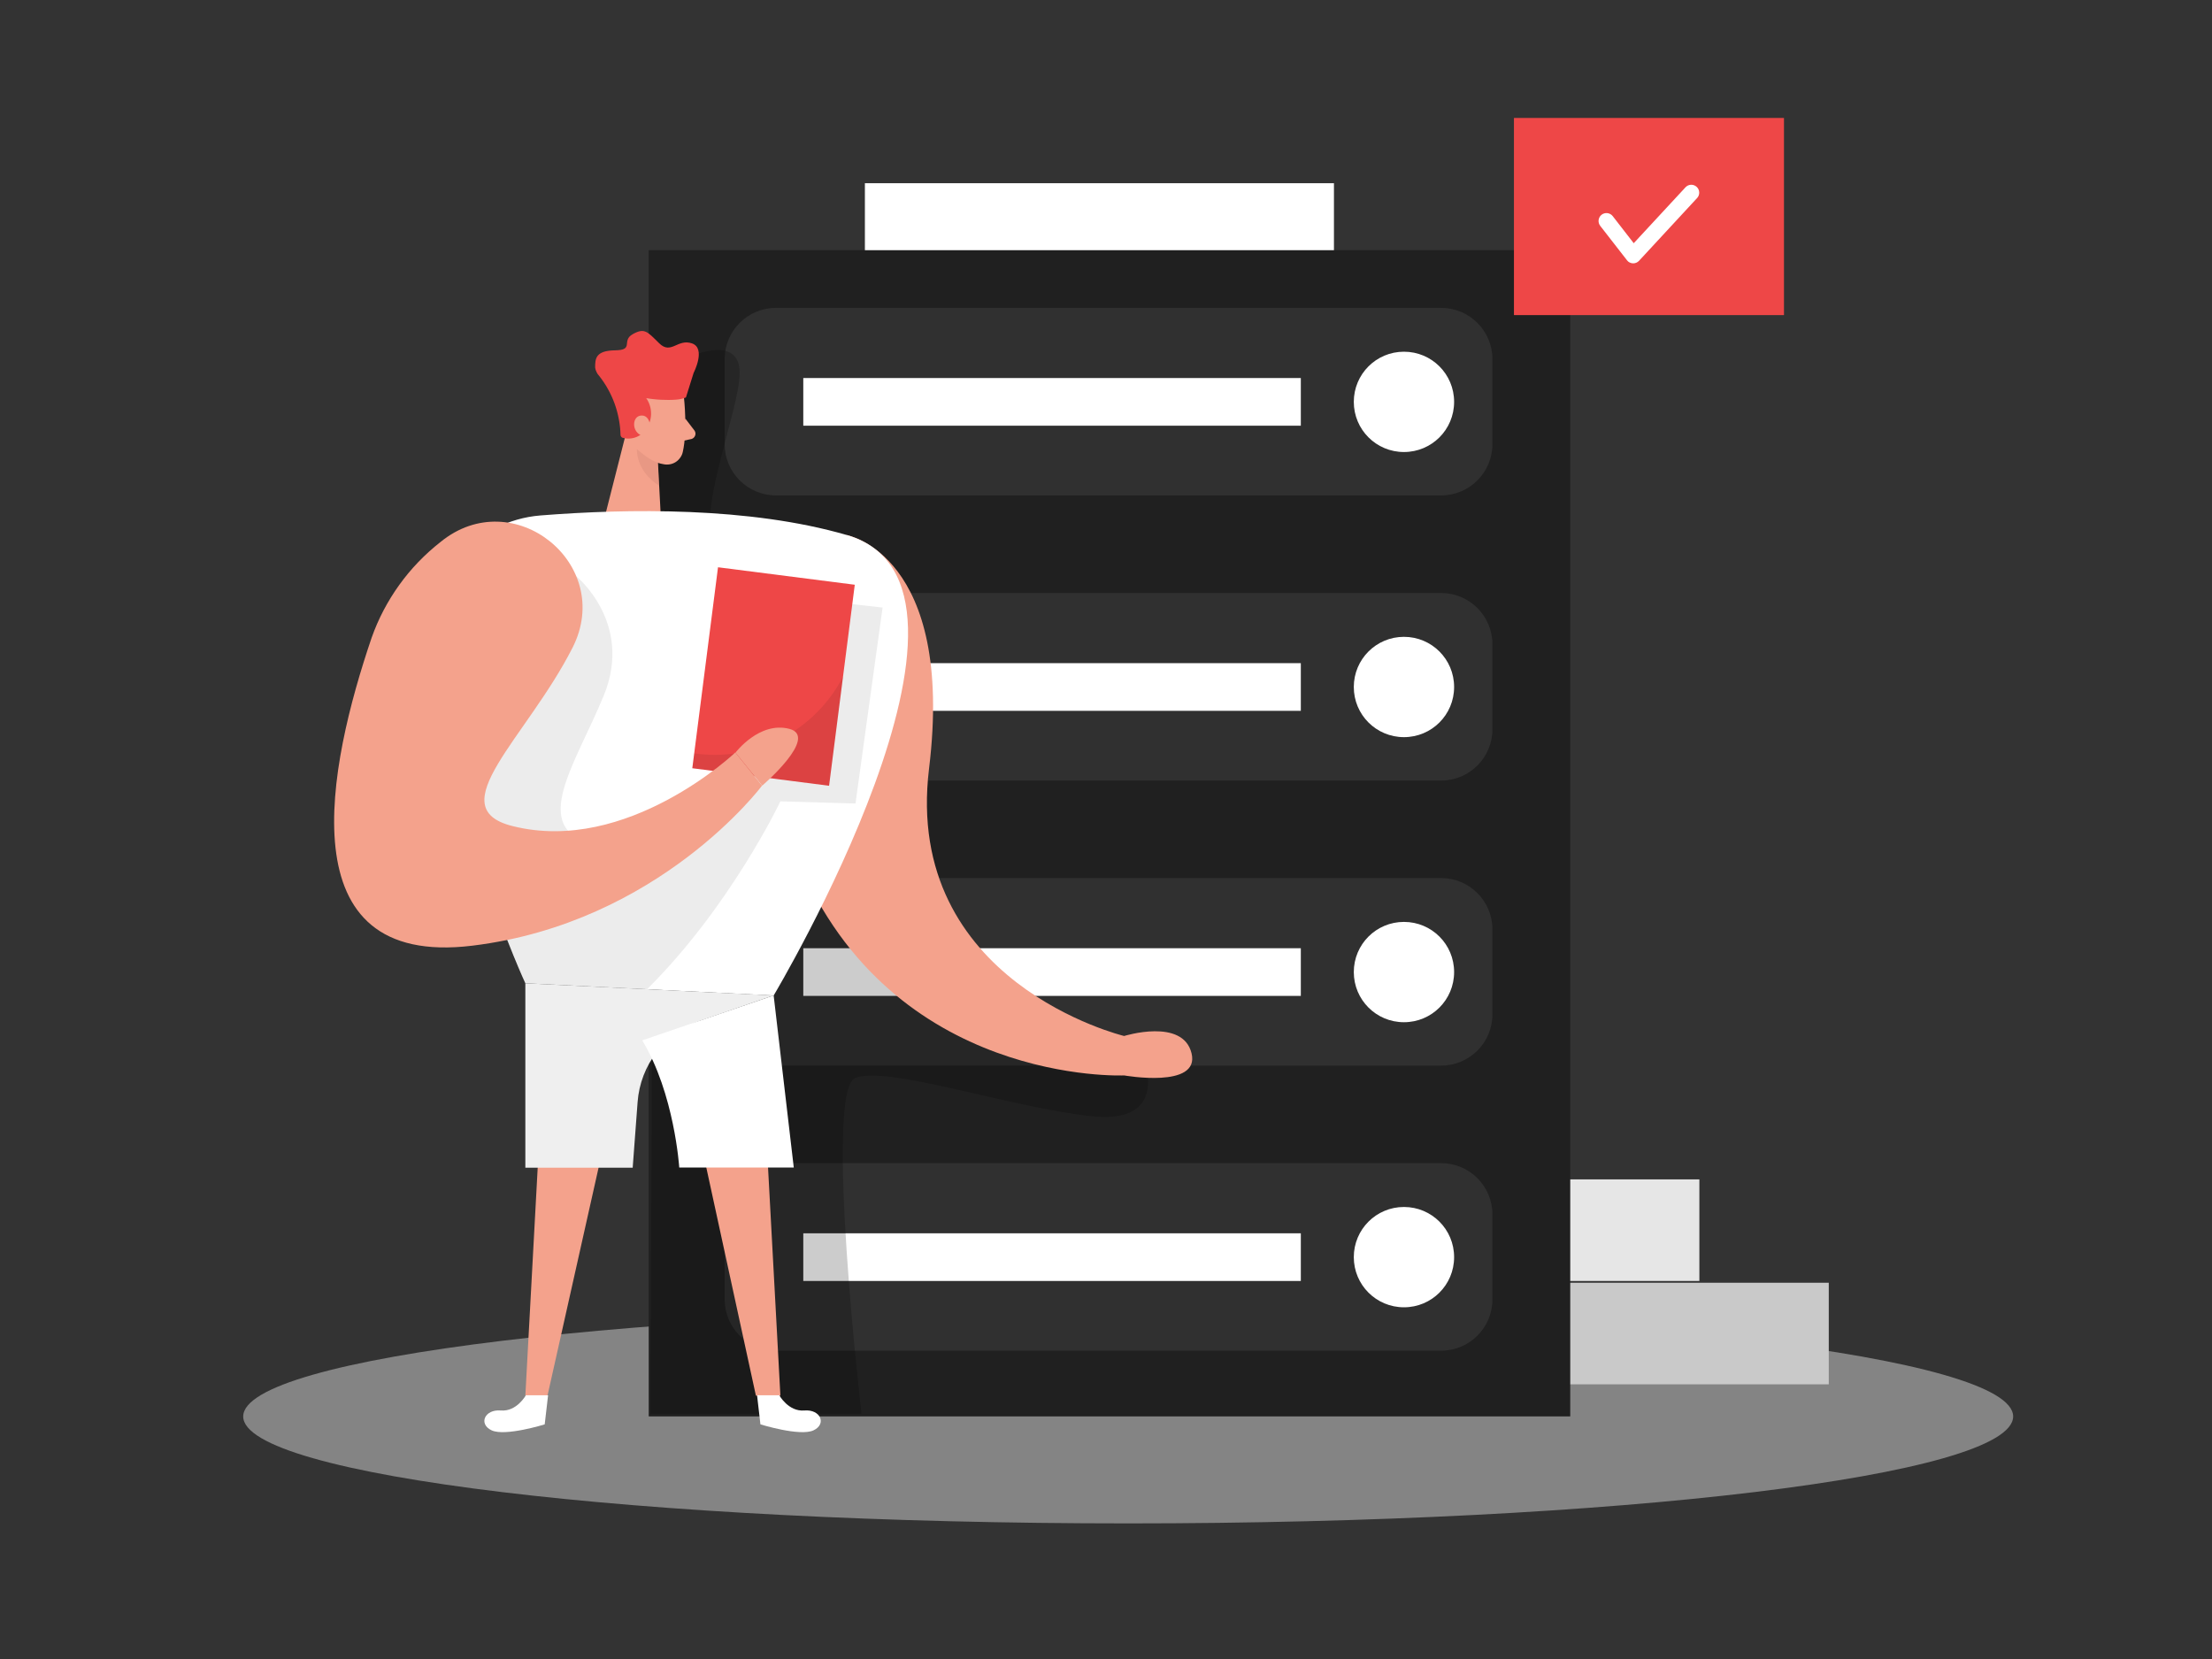
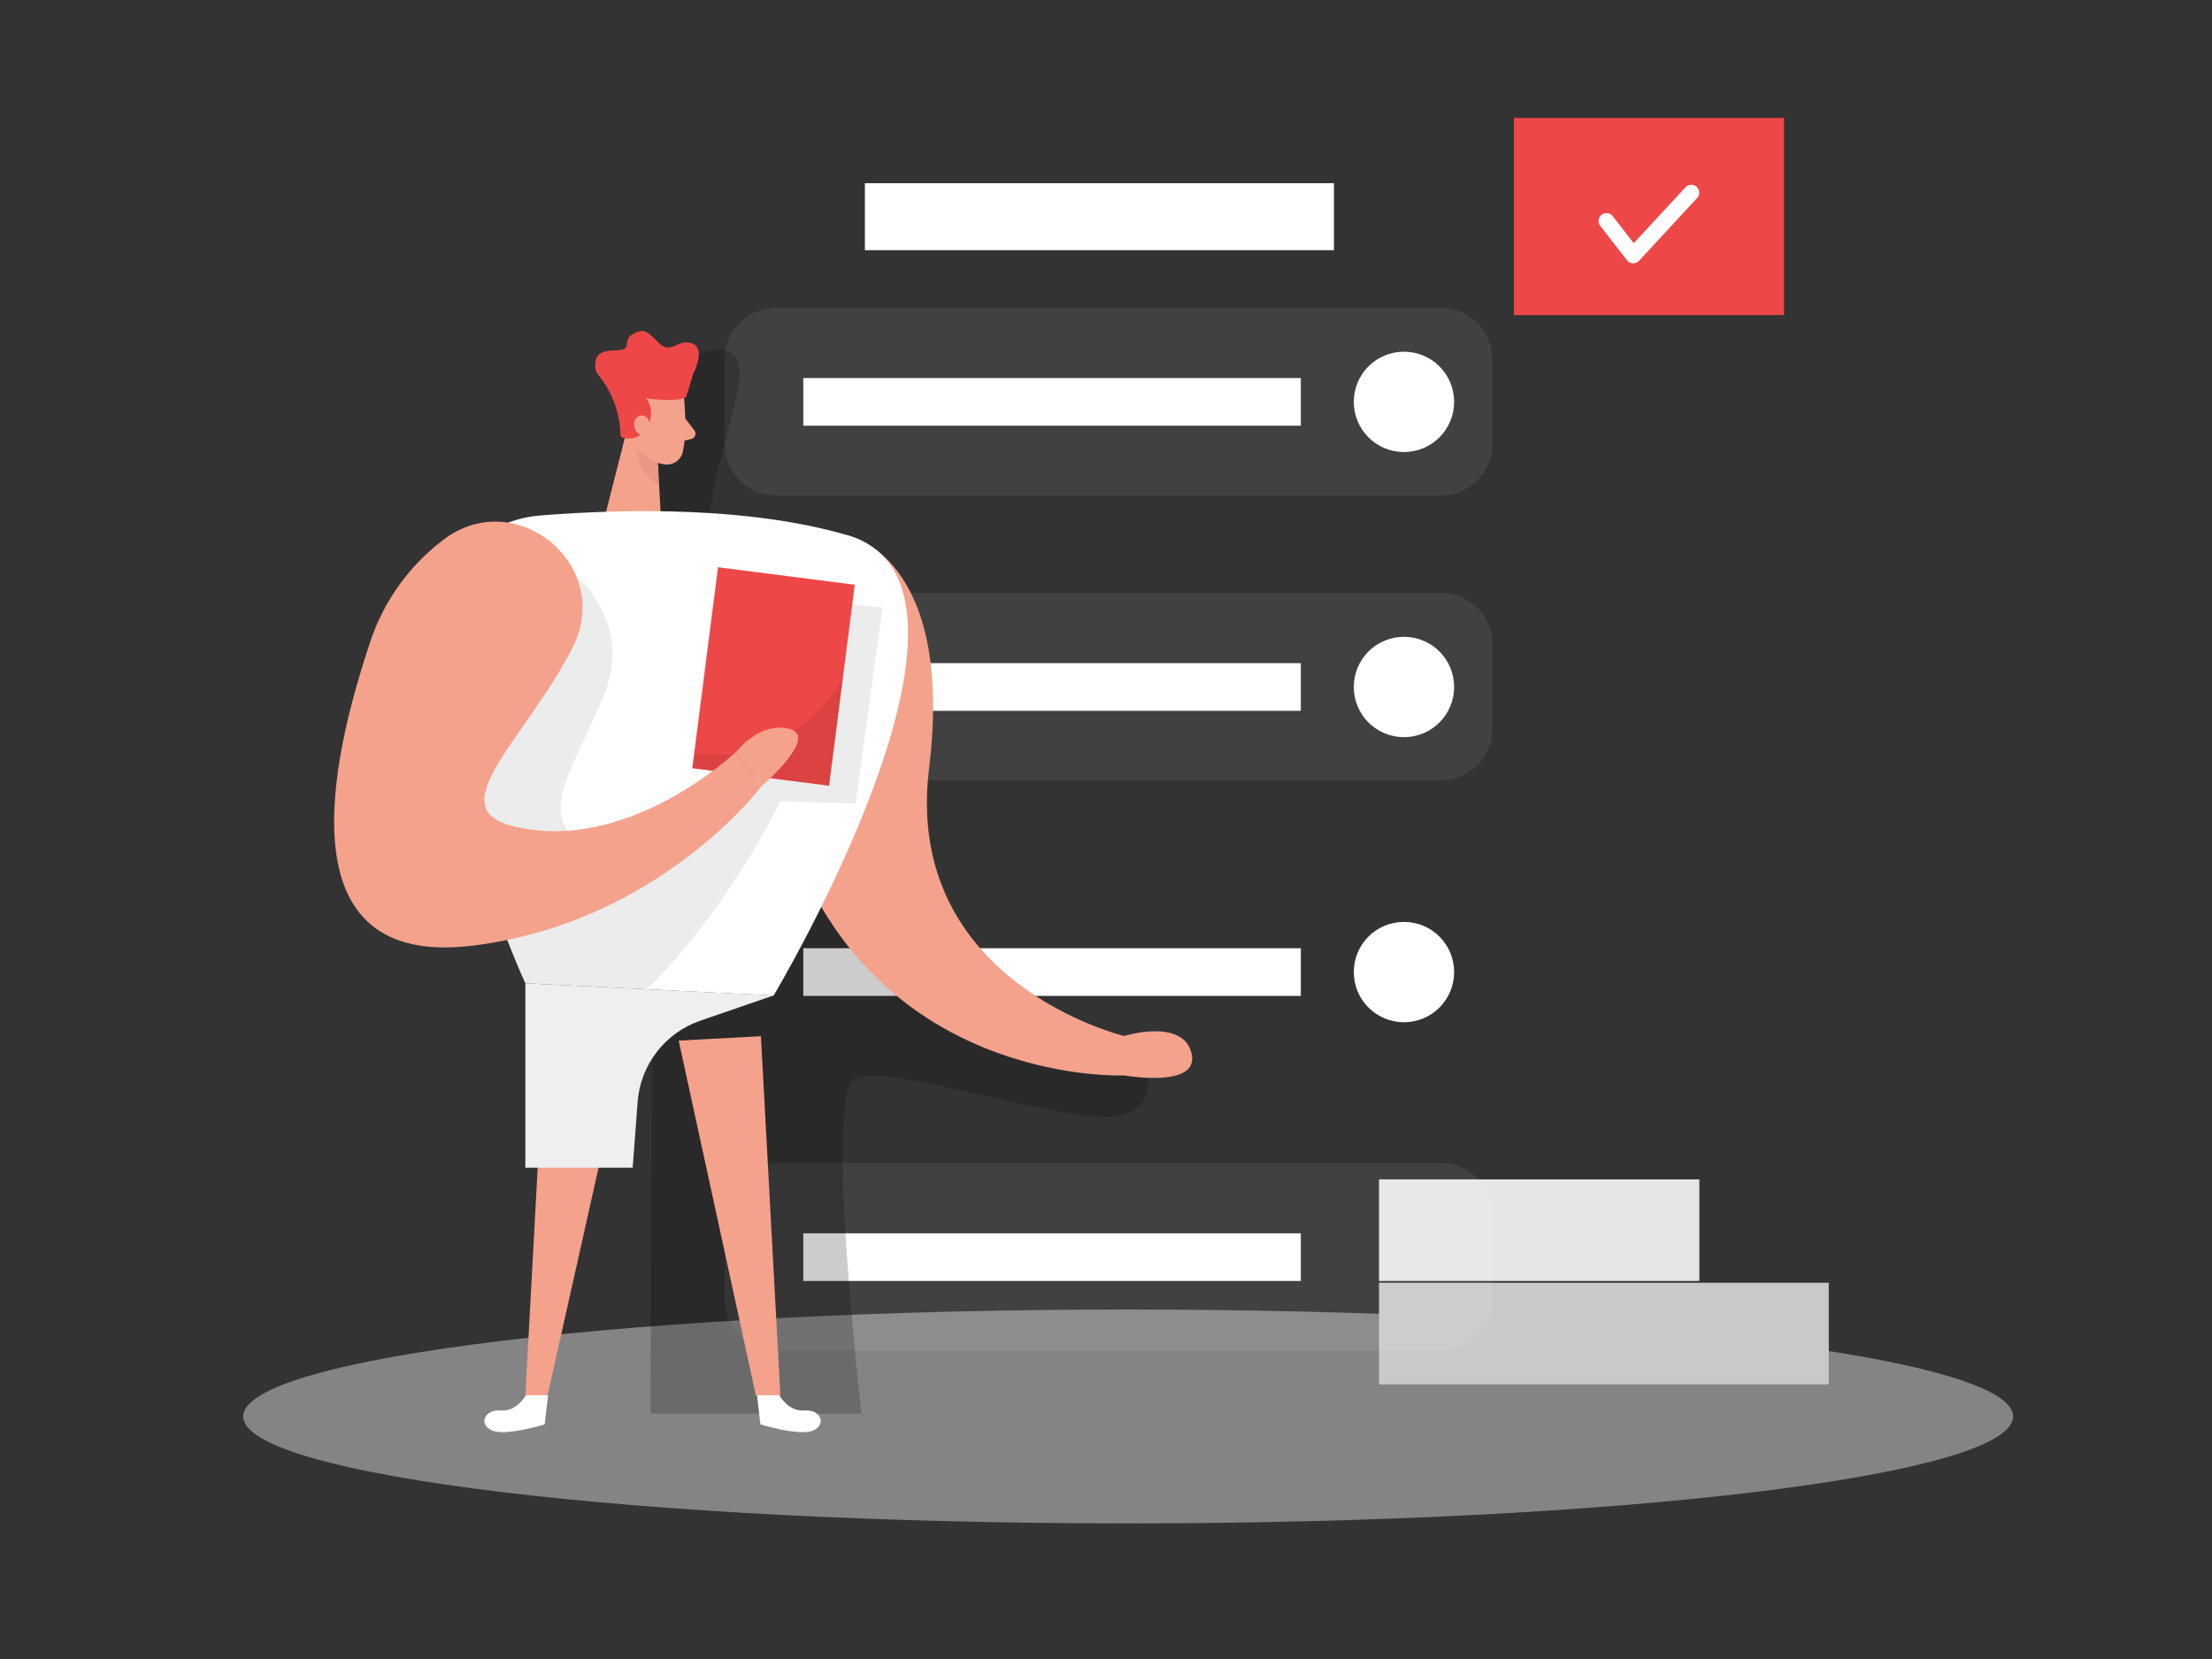
<svg xmlns="http://www.w3.org/2000/svg" viewBox="0 0 400 300" width="400" height="300">
  <rect x="0" y="0" width="400" height="300" fill="#333333" stroke="none" />
  <style>
		tspan { white-space:pre }
		.shp0 { opacity: 0.451;fill: #e6e6e6 } 
		.shp1 { fill: #e6e6e6 } 
		.shp2 { fill: #c9c9c9 } 
		.shp3 { fill: #202020 } 
		.shp4 { opacity: 0.071;fill: #ffffff } 
		.shp5 { fill: #ffffff } 
		.shp6 { fill: #ee4747 } 
		.shp7 { opacity: 0.2;fill: #000000 } 
		.shp8 { fill: #f4a28c } 
		.shp9 { opacity: 0.31;fill: #ce8172 } 
		.shp10 { opacity: 0.078;fill: #000000 } 
		.shp11 { fill: #efefef } 
	</style>
  <path id="Layer" class="shp0" d="M204.01 275.48C115.51 275.48 43.98 266.84 43.98 256.14C43.98 245.44 115.51 236.8 204.01 236.8C292.51 236.8 364.04 245.44 364.04 256.14C364.04 266.84 292.51 275.48 204.01 275.48Z" />
  <path id="Layer" class="shp1" d="M249.37 213.27L307.3 213.27L307.3 231.64L249.37 231.64L249.37 213.27Z" />
  <path id="Layer" class="shp2" d="M249.37 231.96L330.7 231.96L330.7 250.33L249.37 250.33L249.37 231.96Z" />
-   <path id="Layer" class="shp3" d="M117.31 45.24L283.95 45.24L283.95 256.13L117.31 256.13L117.31 45.24Z" />
  <path id="Layer" class="shp4" d="M140.33 55.67L260.59 55.67C265.73 55.67 269.88 59.82 269.88 64.96L269.88 80.3C269.88 85.44 265.73 89.59 260.59 89.59L140.33 89.59C135.19 89.59 131.04 85.44 131.04 80.3L131.04 64.96C131.04 59.82 135.19 55.67 140.33 55.67Z" />
  <path id="Layer" class="shp5" d="M156.4 33.13L241.22 33.13L241.22 45.24L156.4 45.24L156.4 33.13Z" />
  <path id="Layer" class="shp5" d="M253.88 81.74C248.86 81.74 244.81 77.69 244.81 72.67C244.81 67.65 248.86 63.6 253.88 63.6C258.9 63.6 262.95 67.65 262.95 72.67C262.95 77.69 258.9 81.74 253.88 81.74Z" />
  <path id="Layer" class="shp5" d="M145.26 68.36L235.23 68.36L235.23 76.98L145.26 76.98L145.26 68.36Z" />
  <path id="Layer" class="shp4" d="M140.33 107.23L260.59 107.23C265.73 107.23 269.88 111.38 269.88 116.52L269.88 131.86C269.88 137 265.73 141.15 260.59 141.15L140.33 141.15C135.19 141.15 131.04 137 131.04 131.86L131.04 116.52C131.04 111.38 135.19 107.23 140.33 107.23Z" />
  <path id="Layer" class="shp5" d="M253.88 133.3C248.86 133.3 244.81 129.25 244.81 124.23C244.81 119.21 248.86 115.16 253.88 115.16C258.9 115.16 262.95 119.21 262.95 124.23C262.95 129.25 258.9 133.3 253.88 133.3Z" />
  <path id="Layer" class="shp5" d="M145.26 119.92L235.23 119.92L235.23 128.54L145.26 128.54L145.26 119.92Z" />
-   <path id="Layer" class="shp4" d="M140.33 158.78L260.59 158.78C265.73 158.78 269.88 162.93 269.88 168.07L269.88 183.41C269.88 188.55 265.73 192.7 260.59 192.7L140.33 192.7C135.19 192.7 131.04 188.55 131.04 183.41L131.04 168.07C131.04 162.93 135.19 158.78 140.33 158.78Z" />
  <path id="Layer" class="shp5" d="M253.88 184.85C248.86 184.85 244.81 180.8 244.81 175.78C244.81 170.76 248.86 166.71 253.88 166.71C258.9 166.71 262.95 170.76 262.95 175.78C262.95 180.8 258.9 184.85 253.88 184.85Z" />
  <path id="Layer" class="shp5" d="M145.26 171.47L235.23 171.47L235.23 180.09L145.26 180.09L145.26 171.47Z" />
  <path id="Layer" class="shp4" d="M140.33 210.33L260.59 210.33C265.73 210.33 269.88 214.48 269.88 219.62L269.88 234.96C269.88 240.1 265.73 244.25 260.59 244.25L140.33 244.25C135.19 244.25 131.04 240.1 131.04 234.96L131.04 219.62C131.04 214.48 135.19 210.33 140.33 210.33Z" />
-   <path id="Layer" class="shp5" d="M253.88 236.4C248.86 236.4 244.81 232.35 244.81 227.33C244.81 222.31 248.86 218.26 253.88 218.26C258.9 218.26 262.95 222.31 262.95 227.33C262.95 232.35 258.9 236.4 253.88 236.4Z" />
  <path id="Layer" class="shp5" d="M145.26 223.02L235.23 223.02L235.23 231.64L145.26 231.64L145.26 223.02Z" />
  <path id="Layer" class="shp6" d="M273.77 21.33L322.6 21.33L322.6 56.98L273.77 56.98L273.77 21.33Z" />
  <path id="Layer" class="shp5" d="M295.34 47.62L295.28 47.62C295.18 47.62 295.07 47.6 294.97 47.57C294.87 47.54 294.78 47.51 294.68 47.46C294.59 47.41 294.5 47.35 294.42 47.29C294.35 47.22 294.27 47.14 294.21 47.06L289.37 40.84C289.14 40.54 289.03 40.16 289.08 39.78C289.13 39.41 289.32 39.06 289.62 38.83C289.92 38.6 290.3 38.49 290.68 38.54C291.05 38.59 291.4 38.78 291.63 39.08L295.43 43.98L304.82 33.84C305.08 33.57 305.43 33.42 305.81 33.41C306.18 33.4 306.54 33.54 306.81 33.79C307.09 34.04 307.25 34.39 307.27 34.76C307.29 35.13 307.17 35.5 306.92 35.78L296.39 47.16C296.32 47.23 296.25 47.3 296.17 47.35C296.09 47.41 296 47.46 295.91 47.5C295.82 47.54 295.73 47.57 295.63 47.59C295.54 47.61 295.44 47.62 295.34 47.62L295.34 47.62Z" />
  <path id="Layer" class="shp7" d="M125.21 64.36C125.21 64.36 133.76 60.52 133.76 67.43C133.76 74.34 125.04 95.19 129.84 98.13C134.64 101.07 155.36 95.92 158.65 116.7C161.94 137.48 154.31 185.91 206.57 190.61C206.57 190.61 212.15 203.39 197.47 201.85C182.79 200.31 160.18 192.54 154.6 194.95C149.02 197.36 155.78 255.64 155.78 255.64L117.63 255.64L117.89 191.49L117 90.07L125.21 64.36Z" />
  <path id="Layer" class="shp8" d="M123.69 72C123.69 72 124.35 77.82 123.47 81.72C123.39 82.1 123.23 82.46 123 82.77C122.78 83.09 122.49 83.36 122.16 83.57C121.83 83.77 121.47 83.91 121.08 83.97C120.7 84.03 120.31 84.02 119.93 83.93C119.32 83.83 118.72 83.64 118.16 83.37C117.6 83.09 117.09 82.74 116.63 82.32C116.17 81.91 115.77 81.42 115.45 80.89C115.13 80.36 114.89 79.78 114.73 79.18L112.85 74.11C112.71 73.59 112.66 73.05 112.69 72.51C112.72 71.97 112.83 71.43 113.02 70.93C113.21 70.42 113.48 69.95 113.82 69.52C114.15 69.1 114.55 68.73 115 68.43C118.26 66 123.47 68.43 123.69 72Z" />
  <path id="Layer" class="shp8" d="M153.13 96.76C153.13 96.76 172.71 100.28 168 139C163.29 177.72 203.28 187.34 203.28 187.34C203.28 187.34 213.9 184.02 215.47 190.47C217.04 196.92 203.28 194.47 203.28 194.47C203.28 194.47 161.28 196.38 144.28 155.47C144.29 155.48 133.76 106.55 153.13 96.76Z" />
  <path id="Layer" class="shp8" d="M113.92 75.54L109.19 94.14L119.63 96.01L118.88 81.73L113.92 75.54L113.92 75.54Z" />
  <path id="Layer" class="shp6" d="M112.21 78.66L112.21 78.66C112.21 78.72 112.23 78.78 112.25 78.84C112.27 78.89 112.3 78.95 112.34 78.99C112.38 79.04 112.42 79.08 112.47 79.11C112.52 79.14 112.58 79.17 112.64 79.18C113.05 79.29 113.48 79.33 113.9 79.3C114.32 79.27 114.74 79.17 115.13 79.01C115.52 78.84 115.88 78.61 116.2 78.33C116.52 78.05 116.79 77.72 117 77.35C117.25 76.95 117.44 76.51 117.56 76.06C117.69 75.6 117.75 75.13 117.73 74.65C117.72 74.18 117.64 73.71 117.49 73.26C117.34 72.81 117.13 72.39 116.86 72C117.31 72.07 117.75 72.14 118.2 72.18C118.65 72.23 119.11 72.27 119.56 72.29C120.01 72.31 120.46 72.32 120.91 72.32C121.37 72.32 121.82 72.3 122.27 72.27C122.42 72.26 122.57 72.25 122.72 72.22C122.87 72.2 123.02 72.18 123.17 72.14C123.32 72.11 123.47 72.07 123.61 72.02C123.76 71.98 123.9 71.93 124.04 71.87L125.43 67.43C125.43 67.43 127.73 62.98 125.12 62.09C122.51 61.2 121.36 64.18 119.22 62.09C117.08 60 116.58 59.22 114.43 60.42C112.28 61.62 114.78 63.3 111.23 63.35C107.68 63.4 107.62 64.86 107.62 66.48C107.64 66.62 107.67 66.75 107.71 66.88C107.76 67.01 107.81 67.14 107.87 67.27C107.93 67.39 108 67.51 108.07 67.63C108.15 67.74 108.24 67.85 108.33 67.95C108.93 68.71 109.47 69.51 109.94 70.36C110.41 71.2 110.81 72.08 111.14 72.99C111.47 73.9 111.72 74.83 111.9 75.78C112.08 76.73 112.19 77.69 112.21 78.66L112.21 78.66Z" />
  <path id="Layer" class="shp8" d="M117.6 77.16C117.6 77.16 117.5 74.91 115.81 75.16C114.12 75.41 114.25 78.63 116.56 78.87L117.6 77.16Z" />
  <path id="Layer" class="shp8" d="M123.92 75.68L125.61 77.89C125.69 78.02 125.74 78.17 125.76 78.32C125.78 78.47 125.76 78.63 125.7 78.77C125.65 78.91 125.56 79.04 125.45 79.15C125.34 79.26 125.21 79.33 125.06 79.38L122.83 79.86L123.92 75.68Z" />
  <path id="Layer" class="shp9" d="M118.94 83.63C118.94 83.63 117.6 83.4 115.18 81.21C115.18 81.21 114.84 85.03 119.18 87.83L118.94 83.63Z" />
  <path id="Layer" class="shp8" d="M98.52 187.38L95 252.37L99.02 252.31L113.39 188.17L98.52 187.38L98.52 187.38Z" />
  <path id="Layer" class="shp8" d="M137.6 187.38L141.12 252.37L136.69 252.37L122.73 188.17L137.6 187.38L137.6 187.38Z" />
  <path id="Layer" class="shp5" d="M78 117.21C77.67 114.33 77.92 111.41 78.73 108.63C79.55 105.85 80.92 103.26 82.77 101.02C84.61 98.78 86.88 96.93 89.45 95.59C92.02 94.25 94.84 93.44 97.73 93.21C113.49 91.96 135.49 91.63 153.13 96.75C184.26 105.75 139.9 180.02 139.9 180.02L95 177.81C95 177.81 81.62 148.85 78 117.21Z" />
  <path id="Layer" class="shp10" d="M104.2 104.2C104.2 104.2 114.57 112.61 109.2 125.73C103.83 138.85 94.69 150.81 109.2 153.13C123.71 155.45 137.07 140.43 139.91 122.32C142.75 104.21 147.66 108.5 147.66 108.5L159.6 109.87L154.7 145.3L141.12 144.91C141.12 144.91 132.12 163.91 116.98 178.91L94.98 177.83L91.73 170L79.93 138.28L104.2 104.2Z" />
  <path id="Layer" class="shp11" d="M95 177.81L95 211.16L114.41 211.16L115.3 199.28C115.42 197.64 115.78 196.03 116.37 194.49C116.96 192.95 117.77 191.51 118.78 190.21C119.78 188.91 120.98 187.76 122.31 186.8C123.65 185.85 125.12 185.09 126.68 184.56L139.9 180L95 177.81Z" />
  <path id="Layer" class="shp6" d="M129.84 102.58L154.57 105.74L149.92 142.09L125.19 138.92L129.84 102.58Z" />
  <path id="Layer" class="shp10" d="M152.46 122.32C151.23 124.72 149.63 126.92 147.73 128.83C145.82 130.74 143.63 132.35 141.23 133.59C138.84 134.83 136.26 135.69 133.6 136.14C130.94 136.59 128.22 136.62 125.55 136.24L125.21 138.91L149.94 142.07L152.46 122.32Z" />
-   <path id="Layer" class="shp5" d="M139.9 180L143.54 211.13L122.83 211.13C122.83 211.13 121.97 197.74 116.13 188.13L139.9 180Z" />
  <path id="Layer" class="shp8" d="M103.54 117.11C111.2 102 92.81 87.27 79.67 98C78.25 99.11 76.91 100.32 75.66 101.62C74.41 102.91 73.26 104.3 72.21 105.76C71.15 107.22 70.21 108.76 69.37 110.35C68.53 111.95 67.81 113.6 67.21 115.3C59.38 138.3 51.54 175.14 85.41 171.01C119.28 166.88 137.8 142.07 137.8 142.07L132.97 136.07C132.97 136.07 113.45 154.61 92.68 149.38C79.46 146.08 95.24 133.46 103.54 117.11Z" />
  <path id="Layer" class="shp5" d="M140.92 252.31C140.92 252.31 142.57 255.31 145.46 255.06C148.35 254.81 149.55 257.5 147.11 258.65C144.67 259.8 137.51 257.57 137.51 257.57L136.9 252.31L140.92 252.31Z" />
  <path id="Layer" class="shp5" d="M95.09 252.31C95.09 252.31 93.44 255.31 90.55 255.06C87.66 254.81 86.46 257.5 88.9 258.65C91.34 259.8 98.5 257.57 98.5 257.57L99.11 252.31L95.09 252.31Z" />
  <path id="Layer" class="shp8" d="M133 136.1C133 136.1 137.31 130.39 142.74 131.8C148.17 133.21 137.83 142.07 137.83 142.07L133 136.1Z" />
</svg>